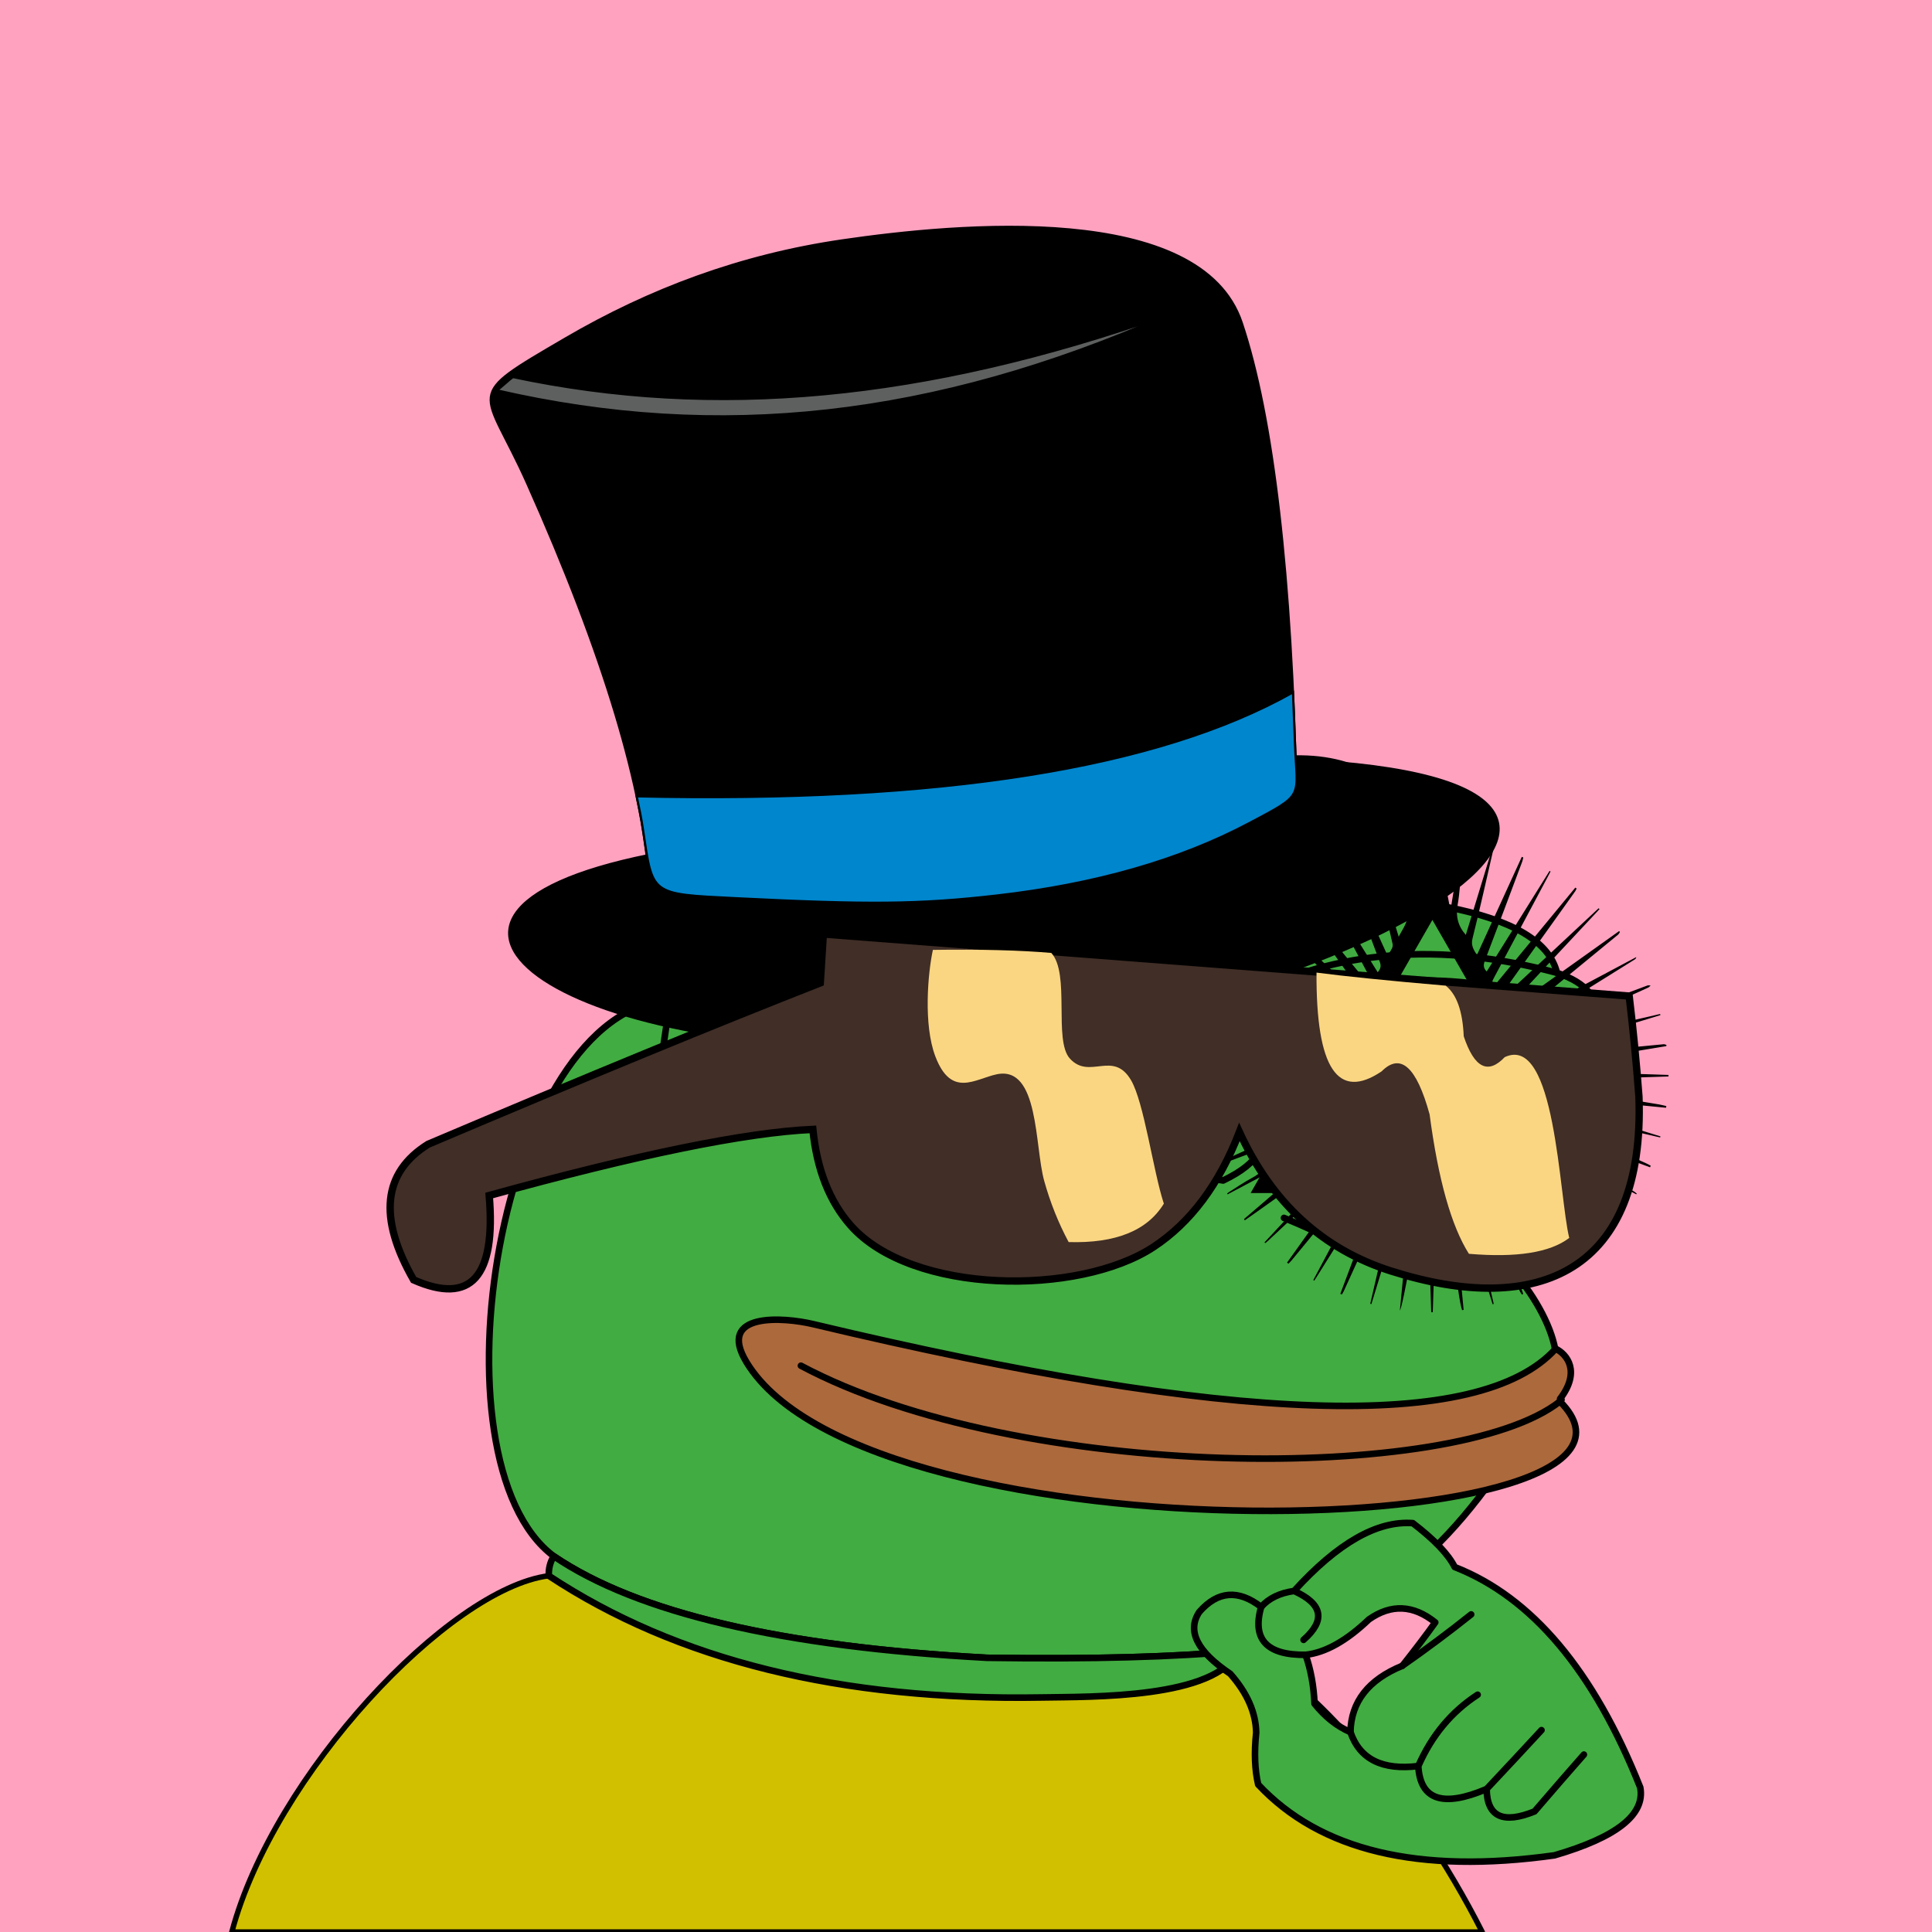
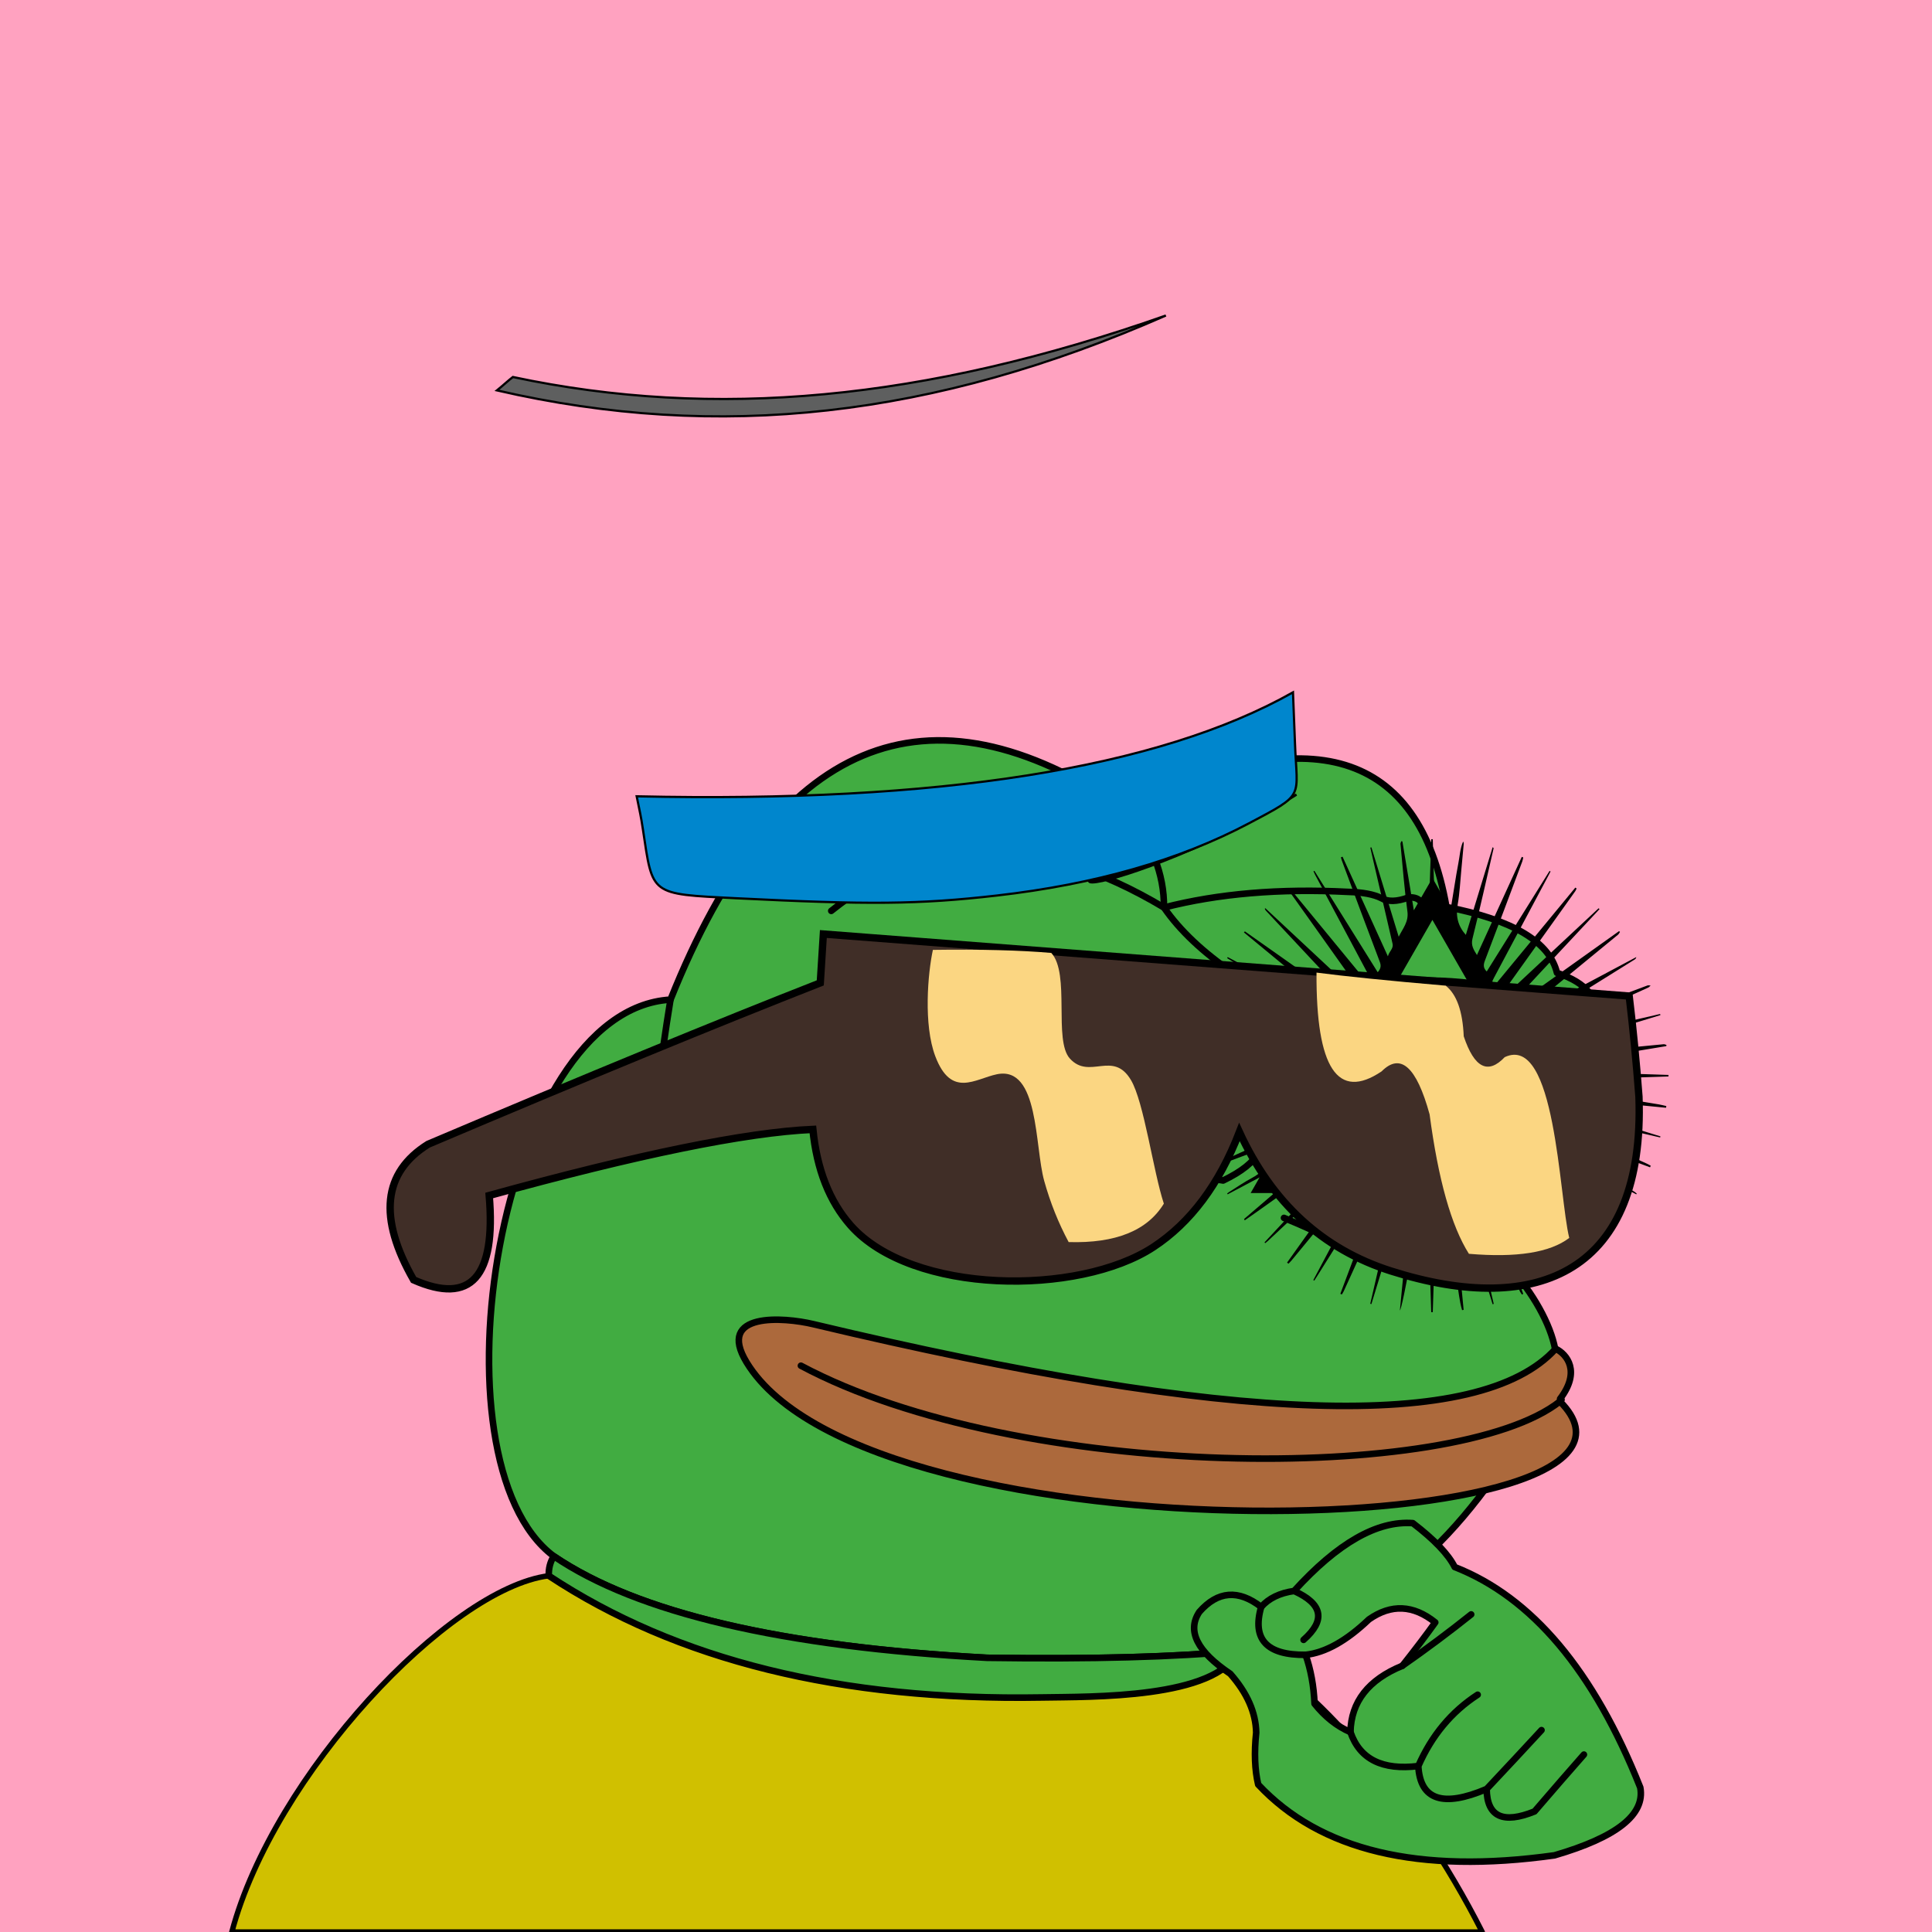
<svg xmlns="http://www.w3.org/2000/svg" viewBox="0 0 2500 2500">
  <g>
    <path style="fill-rule:evenodd;clip-rule:evenodd;fill:#ffa2c0;" d="M0 0h25e2v25e2H0z" />
    <path style="fill-rule:evenodd;clip-rule:evenodd;fill:#d0c000;stroke:#000;stroke-linecap:round;stroke-linejoin:round;stroke-width:7px" d="M1634.754 2148.807c1.927 5.057.0.0-5.78-15.17l-26.192 2.763.003.001c-29.47 61.966-189.929 58.995-254.948 60.108-259.599 4.447-472.17-48.054-637.709-157.502C580.824 2055.622 354.002 2296.891 3e2 25e2h1618C1826.858 2320.131 1699.317 2185.588 1634.754 2148.807z" />
    <path style="fill-rule:evenodd;clip-rule:evenodd;fill:#41ac41;stroke:#000000;stroke-width:8.504;stroke-linecap:round;stroke-linejoin:round;stroke-miterlimit:2.613;" d="M867.603 1293.527c135.408-338.495 331.41-420.844 588.004-247.048 241.577-117.709 380.271-75.33 416.082 127.137 85.736 16.593 133.412 45.005 143.028 85.238 38.849 13.16 55.222 33.628 49.121 61.401 34.595 16.186 41.096 32.078 19.504 47.676 27.655 37.786 20.431 64.754-21.671 80.905 15.662 25.919-1.675 43.978-52.01 54.177-17.8 44.837-54.641 74.213-110.522 88.128 78.07 53.384 133.361 153.359 109.076 195.761-96.726 186.205-207.247 292.151-331.565 317.84-25.241 2.762-41.134 12.394-47.676 28.895-84.606 9.871-201.87 13.723-351.791 11.557-265.722-14.316-452.573-58.139-560.555-131.47C551.93 1890.923 644.393 1306.53 867.603 1293.527z" />
    <path style="fill-rule:evenodd;clip-rule:evenodd;fill:#41ac41;stroke:#000000;stroke-width:8.504;stroke-linecap:round;stroke-linejoin:round;stroke-miterlimit:2.613;" d="M1602.782 2136.4l.003.001c-29.47 61.966-189.929 58.995-254.948 60.108-259.599 4.447-472.17-48.054-637.709-157.502-.339-9.494 1.828-17.921 6.501-25.282 107.982 73.33 294.833 117.153 560.555 131.47C1412.208 2147.146 1520.737 2144.214 1602.782 2136.4z" />
    <path style="fill-rule:evenodd;clip-rule:evenodd;fill:none;stroke:#000000;stroke-width:8.504;stroke-linecap:round;stroke-linejoin:round;stroke-miterlimit:2.613;" d="M867.603 1293.527c-6.666 40.876-12.204 79.643-16.615 116.301" />
    <path style="fill-rule:evenodd;clip-rule:evenodd;fill:none;stroke:#000000;stroke-width:8.504;stroke-linecap:round;stroke-linejoin:round;stroke-miterlimit:2.613;" d="M1525.676 1561.525c-51.268 27.946-114.836 54.192-190.704 78.737" />
    <path style="fill-rule:evenodd;clip-rule:evenodd;fill:none;stroke:#000000;stroke-width:8.504;stroke-linecap:round;stroke-linejoin:round;stroke-miterlimit:2.613;" d="M1661.48 1575.972c43.172 17.706 78.809 35.524 106.91 53.455" />
-     <path style="fill-rule:evenodd;clip-rule:evenodd;fill:none;stroke:#000000;stroke-width:8.504;stroke-linecap:round;stroke-linejoin:round;stroke-miterlimit:2.613;" d="M1899.139 1591.141c-51.724 10.804-107.176 16.714-166.355 17.731" />
    <path style="fill-rule:evenodd;clip-rule:evenodd;fill:none;stroke:#000000;stroke-width:8.504;stroke-linecap:round;stroke-linejoin:round;stroke-miterlimit:2.613;" d="M1153.659 1482.787c60.118 38.148 137.411 57.893 231.879 59.234 39.01-.234 79.221.007 120.635.722 32.19-13.808 57.713-18.865 76.571-15.17 48.169-23.217 60.691-48.499 37.562-75.848" />
    <path style="fill-rule:evenodd;clip-rule:evenodd;fill:none;stroke:#000000;stroke-width:8.504;stroke-linecap:round;stroke-linejoin:round;stroke-miterlimit:2.613;" d="M1455.607 1046.479c34.191 41.927 51.047 84.546 50.566 127.858-162.616-97.202-306.126-95.756-430.529 4.334" />
    <path style="fill-rule:evenodd;clip-rule:evenodd;fill:none;stroke:#000000;stroke-width:8.504;stroke-linecap:round;stroke-linejoin:round;stroke-miterlimit:2.613;" d="M1871.688 1173.615c-13.481 2.256-24.317.329-32.506-5.78-3.124-4.977-8.661-7.145-16.614-6.501-15.036 5.566-26.834 5.807-35.396.723-9.792-4.853-23.998-7.501-42.619-7.946-88.686-4.572-168.146 2.17-238.38 20.226 20.481 29.685 50.58 58.098 90.295 85.239 17.034 9.995 18.72 25.887 5.057 47.676-140.781-70.757-280.197-57.274-418.249 40.452-23.248 12.323-56.235 17.861-98.964 16.615-20.681-3.351-31.758 4.112-33.229 22.393-.159 13.995 10.436 21.459 31.784 22.394 26.147.214 47.337 2.38 63.568 6.501" />
-     <path style="fill-rule:evenodd;clip-rule:evenodd;fill:none;stroke:#000000;stroke-width:8.504;stroke-linecap:round;stroke-linejoin:round;stroke-miterlimit:2.613;" d="M1559.124 1231.308c-146.388-18.638-254.816-7.048-325.282 34.77-40.94 36.795-86.93 57.984-137.972 63.568" />
-     <path style="fill-rule:evenodd;clip-rule:evenodd;fill:none;stroke:#000000;stroke-width:8.504;stroke-linecap:round;stroke-linejoin:round;stroke-miterlimit:2.613;" d="M1609.225 1290.928c119.034-61.942 254.197-72.633 405.492-32.075" />
    <path style="fill-rule:evenodd;clip-rule:evenodd;fill:none;stroke:#000000;stroke-width:8.504;stroke-linecap:round;stroke-linejoin:round;stroke-miterlimit:2.613;" d="M1618.139 1315.921c160.721-64.233 309.287-62.788 445.699 4.334" />
    <path style="fill:#FFFFFF;stroke:#000000;stroke-width:8.504;" d="M1630.507 1393.378c0 0 77.542-68.053 178.195-87.966 100.643-19.918 207.885 36.511 207.885 36.511s47.862 1.66 66.002 26.563c18.141 24.892 26.401 43.14 3.29 63.058-23.09 19.923-130.333 59.754-250.776 63.074-120.454 3.32-209.546-18.258-209.546-18.258l-13.201-18.258L1630.507 1393.378z" />
    <path style="fill:#FFFFFF;stroke:#000000;stroke-width:8.504;" d="M1132.232 1414.951c0 0 89.097-91.286 209.538-117.843 120.444-26.557 275.537 26.557 287.088 61.414 11.551 34.856-13.2 91.28-13.2 91.28s-99.003 58.094-232.636 59.749C1249.375 1511.21 1132.232 1414.951 1132.232 1414.951z" />
    <g>
      <path d="M1429.223 1331.876c-50.978-30.166-120.438-21.578-148.489 33.186-28.048 54.78-6.6 119.498 49.496 122.823 56.101 3.325 113.843-8.299 123.744-53.109C1463.873 1389.965 1457.273 1348.475 1429.223 1331.876z" />
      <path style="fill:#FFFFFF;" d="M1392.921 1386.641c0 10.093-9.224 18.264-20.62 18.264-11.386.0-20.621-8.171-20.621-18.264.0-10.072 9.234-18.253 20.621-18.253C1383.698 1368.388 1392.921 1376.568 1392.921 1386.641z" />
      <path style="fill:#FFFFFF;" d="M1336.83 1412.363c0 7.799-7.758 14.119-17.325 14.119-9.562.0-17.32-6.32-17.32-14.119.0-7.784 7.758-14.098 17.32-14.098C1329.072 1398.265 1336.83 1404.579 1336.83 1412.363z" />
      <path style="fill:#FFFFFF;" d="M1340.13 1345.98c0 4.129-4.807 7.474-10.72 7.474-5.929.0-10.736-3.346-10.736-7.474.0-4.119 4.807-7.464 10.736-7.464C1335.323 1338.516 1340.13 1341.861 1340.13 1345.98z" />
    </g>
    <path d="M2159 1390.953c0 .667.0 1.333.0 2-51.199 1.657-102.399 3.314-154.405 4.998 2.596 3.884 3.136 8.117 8.067 8.928 44.669 7.354 89.326 14.775 133.98 22.22 3.222.537 6.387 1.415 9.579 2.134-.122.733-.245 1.466-.367 2.198-45.931-4.468-91.862-8.937-138.418-13.466 3.778 6.192 5.57 12.487 13.648 14.816 32.319 9.318 64.421 19.391 96.599 29.199 6.987 2.13 13.955 4.321 20.931 6.483-.129.469-.259.938-.388 1.407-38.623-8.931-77.246-17.863-116.541-26.949 3.474 6.042 6.243 11.57 9.719 16.611 1.842 2.672 4.566 5.238 7.478 6.592 27.372 12.728 54.872 25.178 82.325 37.732 1.667.762 3.241 1.726 4.859 2.596-.302.683-.605 1.366-.907 2.049-27.539-10.29-55.077-20.58-83.679-31.267 7.061 12.238 13.389 23.341 19.897 34.338.955 1.613 2.59 2.998 4.207 4.017 13.202 8.317 26.48 16.515 39.716 24.78.965.602 1.777 1.449 2.66 2.182-.21.3-.42.599-.63.899-12.893-6.833-25.786-13.667-39.716-21.049 4.023 7.06 7.413 13.01 11.296 19.824-11.25.0-21.519.0-32.632.0 13.893 11.527 26.976 22.383 40.06 33.238-.335.517-.67 1.035-1.005 1.552-1.381-.687-2.881-1.205-4.123-2.086-14.495-10.291-28.943-20.647-43.433-30.945-1.168-.83-2.548-1.91-3.843-1.929-10.757-.155-21.518-.088-33.568-.088 20.356 21.836 39.867 42.767 59.379 63.698-.336.336-.671.672-1.007 1.008-.587-.453-1.217-.862-1.756-1.367-21.403-20.026-42.781-40.078-64.23-60.054-1.484-1.382-3.445-3.043-5.261-3.14-6.905-.369-13.842-.149-21.594-.149 21.73 30.51 42.956 60.311 64.182 90.113-.428.443-.856.887-1.285 1.33-1.358-1.203-2.907-2.249-4.046-3.633-23.469-28.52-46.879-57.088-70.367-85.592-.843-1.023-2.32-2.053-3.557-2.124-4.437-.256-8.897-.1-14.129-.1 20.14 37.854 39.954 75.097 59.768 112.34-.379.215-.757.43-1.135.645-.732-1.039-1.516-2.045-2.188-3.121-22.079-35.357-44.189-70.696-66.144-106.131-1.821-2.939-3.793-4.137-7.118-3.787-2.225.234-4.494.044-7.474.044 16.404 43.946 32.516 87.108 48.627 130.269-.503.337-1.006.674-1.51 1.011-.869-1.265-1.951-2.432-2.577-3.808-18.422-40.47-36.794-80.963-55.188-121.445-3.122-6.871-4.135-7.298-11.82-5.167 10.981 47.475 21.965 94.96 32.949 142.445-.488.134-.975.267-1.463.401-14.597-47.812-29.195-95.623-43.758-143.323-2.825.0-5.375.0-8.157.0 4.835 50.472 9.632 100.546 14.429 150.619-.665.125-1.329.249-1.994.374-3.597-11.917-4.425-24.477-6.776-36.663-2.448-12.69-4.14-25.526-6.226-38.287-2.087-12.765-4.247-25.518-6.388-38.275-2.128-12.679-4.273-25.355-6.368-37.784-2.81.0-4.872.0-7.167.0-.789 23.977-1.573 47.604-2.344 71.23-.896 27.469-1.781 54.939-2.671 82.408-.667.0-1.333.0-2 0-1.661-51.233-3.322-102.465-4.978-153.55-3.002.0-5.375.0-7.681.0-4.235 35.55-24.544 148.832-27.913 151.313 4.964-51.009 9.854-101.252 14.748-151.548-3.213.0-5.513.0-7.834.0-14.629 47.908-29.2 95.626-43.771 143.345-.492-.142-.983-.284-1.475-.426 10.998-47.512 21.996-95.025 32.998-142.553-9.099-1.558-9.039-1.529-12.571 6.234-18.215 40.031-36.459 80.049-54.722 120.058-.677 1.482-1.652 2.828-2.489 4.238-.64-.293-1.279-.585-1.919-.878 16.209-43.224 32.417-86.448 48.657-129.756-7.331-1.414-12.109-.442-16.483 6.835-20.287 33.745-41.483 66.944-62.358 100.335-1.167 1.866-2.377 3.705-3.567 5.557-.406-.247-.811-.494-1.216-.74 19.856-37.324 39.711-74.648 59.828-112.464-3.364.0-5.915.337-8.343-.067-6.037-1.003-9.611 1.878-13.261 6.375-22.025 27.127-44.337 54.022-66.576 80.976-1.172 1.421-2.555 2.669-3.84 3.997-.593-.473-1.186-.947-1.779-1.42 21.215-29.711 42.43-59.423 64.159-89.855-7.837.0-14.631-.104-21.416.093-1.269.037-2.709 1.063-3.721 2.007-21.437 19.997-42.821 40.05-64.227 60.079-.962.9-2.031 1.685-3.05 2.524-.315-.347-.63-.693-.945-1.04 19.534-20.956 39.068-41.913 59.35-63.672-12.066.0-22.723-.069-33.376.079-1.497.021-3.165.838-4.44 1.733-9.384 6.584-18.677 13.296-28.02 19.938-6.302 4.48-12.638 8.913-19.077 13.451-.456-.948-.937-1.7-.841-1.782 12.766-10.989 25.575-21.93 39.185-33.559-10.569.0-20.349.0-30.713.0 3.981-6.963 7.521-13.155 11.58-20.252-14.464 7.668-27.884 14.782-41.304 21.896-.224-.365-.449-.73-.673-1.095.756-.568 1.474-1.196 2.273-1.696 9.856-6.163 19.43-12.862 29.669-18.308 11.156-5.935 19.229-14.115 24.518-25.573 3.123-6.765 7.361-13.015 11.749-20.626-29.395 10.966-57.467 21.439-85.538 31.911-.284-.538-.568-1.077-.853-1.615 1.248-.843 2.407-1.881 3.759-2.499 27.004-12.354 54.019-24.681 81.06-36.953 4.954-2.248 10.087-3.822 12.569-9.634 2.072-4.849 5.188-9.252 8.342-14.719-40.077 9.271-78.96 18.265-117.844 27.26-.139-.456-.279-.913-.418-1.369 1.617-.527 3.227-1.08 4.854-1.578 39.131-11.986 78.268-23.952 117.378-36.002 1.613-.497 3.454-1.458 4.369-2.773 2.147-3.085 3.796-6.516 6.113-10.636-8.673.85-16.55 1.652-24.432 2.388-19.041 1.778-38.091 3.463-57.126 5.301-18.535 1.79-37.053 3.752-55.589 5.527-1.047.1-2.192-.819-3.291-1.264.138-.43.276-.859.413-1.289 24.851-4.089 49.708-8.147 74.553-12.275 23.074-3.834 46.106-7.944 69.227-11.469 5.5-.839 6.468-4.336 8.128-8.416-25.273-.846-50.08-1.688-74.888-2.505-26.639-.877-53.28-1.731-79.919-2.595.0-.667.0-1.333.0-2 5.498-.053 11 .008 16.494-.177 47.282-1.59 94.562-3.275 141.847-4.761 4.163-.131 6.007-1.799 6.637-5.699-13.728-2.287-27.289-4.554-40.854-6.803-13.581-2.252-27.168-4.471-40.748-6.731-13.738-2.286-27.517-4.364-41.193-6.977-13.095-2.502-26.486-3.729-39.209-8.186 13.506.211 26.841 1.397 40.165 2.693 15.391 1.497 30.77 3.113 46.159 4.637 15.554 1.54 31.114 3.019 46.669 4.548 11.419 1.122 22.827 2.368 34.26 3.321 1.515.126 3.147-1.152 4.725-1.78-.14-.458-.281-.915-.421-1.373-54.721-16.704-109.442-33.408-164.163-50.112.733-1.163 1.224-1.392 1.64-1.296 39.045 9.059 78.085 18.141 117.124 27.226 16.299 3.793 32.589 7.629 48.906 11.344 1.651.376 3.461.05 5.198.05.059-.591.119-1.183.178-1.774-53.538-24.432-107.076-48.865-160.614-73.297.192-.599.384-1.199.575-1.798 1.575.319 3.227.432 4.713.988 22.002 8.227 43.981 16.514 65.968 24.784 31.141 11.713 62.279 23.431 93.434 35.105 1.306.489 2.77.555 4.16.818.167-.484.334-.968.501-1.453-50.414-31.478-100.828-62.956-151.242-94.434.264-.437.528-.874.792-1.311 52.513 27.944 105.026 55.888 157.539 83.833.431-.643.861-1.286 1.292-1.929-45.961-37.943-91.923-75.885-137.928-113.865.856-.913 1.239-1.377 1.276-1.351 47.968 33.793 95.914 67.619 143.859 101.444.516-1.552.299-2.956-.494-3.847-4.099-4.601-8.333-9.083-12.544-13.585-34.59-36.974-69.187-73.94-103.759-110.93-.615-.658-.945-1.582-1.407-2.382.284-.207.569-.415.853-.622 41.869 39.082 83.737 78.164 125.605 117.246.558-.319 1.115-.638 1.673-.957-.532-1.734-.66-3.754-1.656-5.16-22.102-31.199-44.301-62.33-66.479-93.475-10.184-14.301-20.363-28.604-30.544-42.907.208-.365.417-.73.625-1.096.965.358 2.174.468 2.843 1.126 1.412 1.39 2.523 3.082 3.79 4.623 25.351 30.849 50.704 61.695 76.063 92.538 7.758 9.436 15.533 18.858 23.285 28.268 4.571-3.568 2.058-6.735.383-9.877-23.819-44.675-47.648-89.345-71.461-134.023-.706-1.325-1.258-2.732-1.882-4.101.393-.204.786-.409 1.179-.613 27.272 43.685 54.544 87.369 81.913 131.21 3.834-4.298 4.773-8.051 2.642-13.634-16.599-43.492-32.74-87.158-49.006-130.777-.516-1.384-.849-2.836-1.268-4.255.711-.283 1.422-.566 2.133-.849 19.505 42.385 38.544 84.99 58.693 128.968 1.61-6.635 7.554-9.856 6.017-16.456-8.49-36.469-16.946-72.946-25.406-109.423-1.145-4.938-2.242-9.888-3.36-14.833.474-.117.949-.234 1.423-.352 11.643 38.144 23.286 76.288 35.307 115.671 5.595-11.114 13.065-19.458 11.276-32.688-3.919-28.979-6.134-58.19-8.957-87.314-.112-1.156.68-2.399 1.05-3.602.468.085.935.171 1.403.256 4.869 29.277 9.739 58.555 14.824 89.132 7.204-12.45 13.785-23.74 20.235-35.105.604-1.064.479-2.596.524-3.916.599-17.647 1.169-35.295 1.746-52.943.667.0 1.333.0 2 0 .439 16.32.857 32.64 1.347 48.958.059 1.98-.034 4.254.871 5.874 6.592 11.804 13.422 23.476 20.84 36.34 1.801-11.12 3.357-20.922 4.981-30.712 1.628-9.812 3.107-19.655 5.052-29.404 1.868-9.363 2.209-19.107 6.125-28.033.739 1.071.916 2.03.832 2.966-.995 11.094-1.985 22.189-3.064 33.276-1.481 15.222-2.14 30.597-4.813 45.611-2.676 15.025.535 27.595 10.591 38.924 11.581-37.884 23.137-75.683 34.692-113.481 1.149.765 1.313 1.259 1.213 1.692-8.986 38.883-17.61 77.858-27.285 116.569-2.225 8.904 1.505 14.336 5.765 21.294 19.544-42.787 38.784-84.905 58.023-127.023.633.24 1.266.479 1.898.719-.431 1.791-.679 3.651-1.321 5.363-16.024 42.755-31.958 85.545-48.309 128.175-2.125 5.541-2.139 9.667 2.388 14.049 27.109-43.406 54.202-86.787 81.295-130.167.417.251.834.502 1.252.753-.737 1.435-1.456 2.881-2.215 4.305-23.637 44.377-47.278 88.752-70.919 133.128-2.919 5.479-2.92 5.479 1.014 9.674 34.736-42.091 69.458-84.166 104.18-126.241.551.362 1.102.724 1.653 1.087-.539 1.148-.929 2.399-1.643 3.426-3.225 4.64-6.539 9.218-9.827 13.814-28.332 39.614-56.682 79.215-84.927 118.892-1.035 1.454-1.027 3.651-1.505 5.501.505.187 1.01.374 1.514.561 41.628-38.854 83.256-77.707 124.884-116.561.393.36.786.719 1.178 1.079-1.139 1.237-2.271 2.481-3.419 3.709-17.177 18.373-34.366 36.734-51.531 55.118-20.575 22.036-41.146 44.076-61.648 66.181-1.089 1.174-1.519 2.958-2.255 4.458.477.258.954.517 1.431.775 47.567-33.903 95.133-67.806 142.7-101.709.399.344.799.687 1.198 1.031-.847 1.212-1.473 2.693-2.573 3.598-43.703 35.926-87.454 71.793-131.158 107.718-1.144.94-1.831 2.436-2.731 3.672.327.299.654.598.98.896 52.192-27.781 104.383-55.562 156.575-83.343-.308 1.74-1.193 2.578-2.206 3.211-30.98 19.355-61.974 38.689-92.964 58.028-17.189 10.727-34.386 21.44-51.538 32.226-1.091.686-1.82 1.949-2.717 2.943.358.349.717.697 1.075 1.046 1.385-.493 2.777-.968 4.154-1.482 52.86-19.76 105.716-39.532 158.601-59.224 1.205-.449 2.751.019 4.138.06-.986.876-1.832 2.055-2.978 2.581-16.122 7.409-32.282 14.732-48.437 22.069-34.432 15.638-68.87 31.265-103.292 46.926-1.611.733-3.091 1.755-4.632 2.642.259.7.518 1.401.776 2.101 56.951-13.165 113.903-26.33 170.854-39.495.136.489.271.977.407 1.466-54.528 16.648-109.055 33.296-163.565 49.938 1.264 4.89 4.769 3.563 7.457 3.306 22.51-2.157 45-4.522 67.506-6.718 30.947-3.02 61.901-5.961 92.859-8.856 1.155-.108 2.388.623 3.584.964-.076.494-.152.987-.228 1.481-53.678 8.912-107.356 17.824-161.204 26.765 1.049 4.192 3.151 5.531 7.174 5.622 24.814.562 49.621 1.43 74.429 2.222C2104.058 1389.156 2131.529 1390.06 2159 1390.953zM1666.186 1516.611c125.112.0 249.705.0 374.687.0-20.07-34.934-39.875-69.406-59.796-104.079-33.262 41.486-76.302 61.86-128.307 62.233-52.142.374-94.942-20.019-126.907-62.128C1705.806 1447.583 1686.065 1481.976 1666.186 1516.611zM1748.001 1374.104c57.504-57.288 149.54-60.448 211.076.061-35.074-61.082-70.149-122.163-105.56-183.833C1818.084 1252.044 1783.042 1313.074 1748.001 1374.104zM1834.818 1369.431c-10.078 1.924-20.176 3.755-30.209 5.89-1.259.268-2.62 1.958-3.181 3.303-4.145 9.949-5.113 20.43-2.812 30.806 6.974 31.441 33.451 49.319 65.189 44.526 33.769-5.099 55.504-44.779 41.577-75.976-.496-1.11-1.363-2.684-2.294-2.874-10.253-2.086-20.554-3.939-30.842-5.856 21.466 18.093 16.609 41.892 5.109 53.34-13.611 13.548-35.648 13.132-48.616-1.036C1817.196 1408.943 1814.719 1386.01 1834.818 1369.431zM1885.172 1456.904c38.894-6.133 76.084-27.569 94.645-46.345-6.802-7.896-50.688-29.456-63.202-31.103C1924.142 1412.26 1914.069 1438.014 1885.172 1456.904zM1726.347 1410.359c27.908 24.78 59.207 40.056 94.995 46.252-13.255-8-22.921-18.967-28.776-33.294-5.807-14.209-5.728-28.762-2.055-44.051C1767.38 1387.029 1746.504 1397.137 1726.347 1410.359zM1731.143 1404.651c82.133-65.125 163.91-66.095 245.636.811-.622-1.422-1.219-2.439-2.041-3.218-16.204-15.365-33.249-29.587-52.968-40.394-25.399-13.919-52.268-21.003-81.308-17.824-22.278 2.439-42.673 10.523-61.735 22.078C1761.179 1376.743 1745.432 1389.664 1731.143 1404.651zM1838.478 1391.413c3.985-3.761 7.535-7.091 11.058-10.448.9-.857 1.72-1.798 2.577-2.7-1.19-1.023-2.235-2.622-3.595-2.963-4.571-1.145-8.745.17-11.283 4.169C1834.725 1383.427 1835.207 1387.559 1838.478 1391.413z" />
    <g>
-       <path style="fill-rule:evenodd;clip-rule:evenodd;fill:#000001;stroke:#000001;stroke-width:2.88;stroke-miterlimit:2.613;" d="M1676.763 983.118c-384.829 32.963-663.819 74.06-836.97 123.29-390.217 78.86-93.878 270.49 365.698 245.38C1710.474 1324.194 2285.841 1010.632 1676.763 983.118z" />
-       <path style="fill-rule:evenodd;clip-rule:evenodd;fill:#000001;stroke:#000001;stroke-width:2.88;stroke-miterlimit:2.613;" d="M1677.597 1028.319c-6.395-284.887-30.01-488.422-70.844-610.608-52.855-158.159-367.857-128.418-517.277-106.563-131.361 19.215-248.885 63.21-357.994 126.957-134.509 78.58-105.769 60.829-49.278 187.359 99.176 222.146 151.986 397.527 158.422 526.144C1193.578 1199.51 1472.568 1158.413 1677.597 1028.319z" />
+       <path style="fill-rule:evenodd;clip-rule:evenodd;fill:#000001;stroke:#000001;stroke-width:2.88;stroke-miterlimit:2.613;" d="M1677.597 1028.319C1193.578 1199.51 1472.568 1158.413 1677.597 1028.319z" />
      <path style="fill-rule:evenodd;clip-rule:evenodd;fill:#0086cd;stroke:#000001;stroke-width:2.88;stroke-miterlimit:2.613;" d="M1616.211 1065.327c-90.177 47.736-198.961 78.902-326.343 93.497-100.98 11.57-166.1 12.059-338.012 3.473-111.604-5.575-107.044-3.603-119.919-89.05-2.634-17.48-3.925-22.472-8.076-42.825 391.611 8.683 674.696-36.159 849.255-134.52 1.024 24.26 1.883 46.129 2.573 65.605C1678.247 1033.687 1689.781 1026.386 1616.211 1065.327z" />
      <path style="fill-rule:evenodd;clip-rule:evenodd;fill:#5E5F5F;stroke:#000001;stroke-width:2.88;stroke-miterlimit:2.613;" d="M663.651 487.84c-5.855 4.472-12.497 10.757-20.605 17.331 287.604 66.217 565.41 34.997 865.58-96.902C1195.67 518.339 924.507 543.273 663.651 487.84z" />
    </g>
    <path style="fill-rule:evenodd;clip-rule:evenodd;fill:#AC693C;stroke:#000000;stroke-width:8.504;stroke-linecap:round;stroke-linejoin:round;stroke-miterlimit:2.613;" d="M2018.531 1813.437c-.031-.937 4.662-2.766.209-3.33 27.028-35.462 8.871-57.746-5.612-64.804l-.012-.08c-97.798 108.345-417.989 97.776-960.69-31.762-38.219-9.123-125.965-15.928-86.404 49.29C1124.847 2024.582 2201.173 1996.583 2018.531 1813.437v0z" />
    <path style="fill:none;stroke:#000000;stroke-width:8.504;stroke-linecap:round;stroke-linejoin:round;stroke-miterlimit:2.613;" d="M2018.531 1813.437c-134.531 106.47-700.719 103.994-982.161-46.22" />
    <path style="fill-rule:evenodd;clip-rule:evenodd;fill:#41ac41;stroke:#000000;stroke-width:8.504;stroke-linecap:round;stroke-linejoin:round;stroke-miterlimit:2.613;" d="M1551.925 2085.821c23.819-27.158 50.497-29.31 80.036-6.453 9.873-11.174 24.072-18.058 42.601-20.655 56.246-61.938 107.452-91.199 153.618-87.781 27.895 21.391 45.968 40.324 54.217 56.8 99.968 39.136 180.003 134.232 240.109 285.291 6.489 35.08-30.518 64.34-111.018 87.781-175.582 24.553-303.382-5.999-383.399-91.654-4.453-18.837-5.314-41.213-2.582-67.127-.512-26.021-11.7-51.408-33.564-76.164C1548.979 2136.982 1535.639 2110.303 1551.925 2085.821v0zM1701.025 2204.585c13.547 17.008 29.038 29.271 46.473 36.791.746-39.208 23.122-67.823 67.127-85.845 16.58-20.911 30.781-39.629 42.6-56.154-28.432-22.781-57.047-24.071-85.844-3.873-29.1 27.778-56.425 43.054-81.973 45.828C1696.127 2160.401 17e2 2181.486 1701.025 2204.585v0z" />
    <path style="fill:none;stroke:#000000;stroke-width:8.504;stroke-linecap:round;stroke-linejoin:round;stroke-miterlimit:2.613;" d="M1631.961 2079.368c-12.031 41.85 7.117 62.504 57.445 61.963M1674.562 2058.713c37.062 16.741 41.15 37.826 12.263 63.255M1747.498 2241.376c11.98 34.98 41.241 49.61 87.781 43.891 2.441 43.891 31.916 53.789 88.428 29.691.497 35.867 21.152 45.549 61.963 29.046 24.449-28.469 45.749-52.996 63.9-73.582M1923.707 2314.958c25.45-27.05 49.116-52.438 70.999-76.163M1835.279 2285.267c17.369-39.565 42.973-70.332 76.809-92.3M1814.625 2155.531c31.34-21.894 61.031-44.055 89.072-66.481" />
    <path style="fill-rule:evenodd;clip-rule:evenodd;stroke:#000000;fill:#402e27;stroke-width:9.5;stroke-miterlimit:2.613;" d="M2120.803 1419.139c-3.423-45.098-7.636-88.517-12.639-130.258l-1042.734-80.269-3.995 63.23c-133.967 52.533-303.133 122.147-507.497 208.841-58.48 36.521-64.72 95.016-18.72 175.487 74.091 32.645 106.699-3.76 97.827-109.214 192.749-53.177 332.349-81.693 418.801-85.547 5.177 51.776 21.454 93.187 48.829 124.234 79.13 89.746 295.059 91.547 391.778 28.044 48.001-31.515 85.118-81.132 111.35-148.85 42.402 91.858 107.853 151.827 196.35 179.908C1991.923 1705.594 2128.815 1644.17 2120.803 1419.139z" />
    <path style="fill-rule:evenodd;clip-rule:evenodd;fill:#fbd682;" d="M1207.163 1229.146c61.865-.866 112.938.451 153.219 3.951 24.649 26.794 2.684 113.099 23.97 136.602 25.556 28.222 55.834-11.425 79.152 27.976 16.847 28.463 28.783 118.124 42.511 159.845-21.334 34.932-62.395 51.509-123.182 49.73-13.234-24.673-23.772-51.039-31.615-79.098-12.54-44.871-6.443-149.443-61.368-138.037-27.999 5.814-58.845 31.237-79.529-23.176C1194.711 1325.874 1200.666 1259.044 1207.163 1229.146z" />
    <path style="fill-rule:evenodd;clip-rule:evenodd;fill:#fbd682;" d="M2030.597 1601.869c-13.389-53.869-17.594-264.866-83.511-233.918-21.697 22.866-39.372 13.867-53.025-26.997-1.375-32.466-9.138-54.292-23.288-65.477-75.152-6.534-130.888-12.183-167.209-16.946-.696 123.502 27.378 166.112 84.221 127.828 24.478-24.564 45.182-6.023 62.113 55.624 11.179 84.366 28.131 144.51 50.854 180.431C1962.522 1627.673 2005.804 1620.825 2030.597 1601.869z" />
  </g>
</svg>